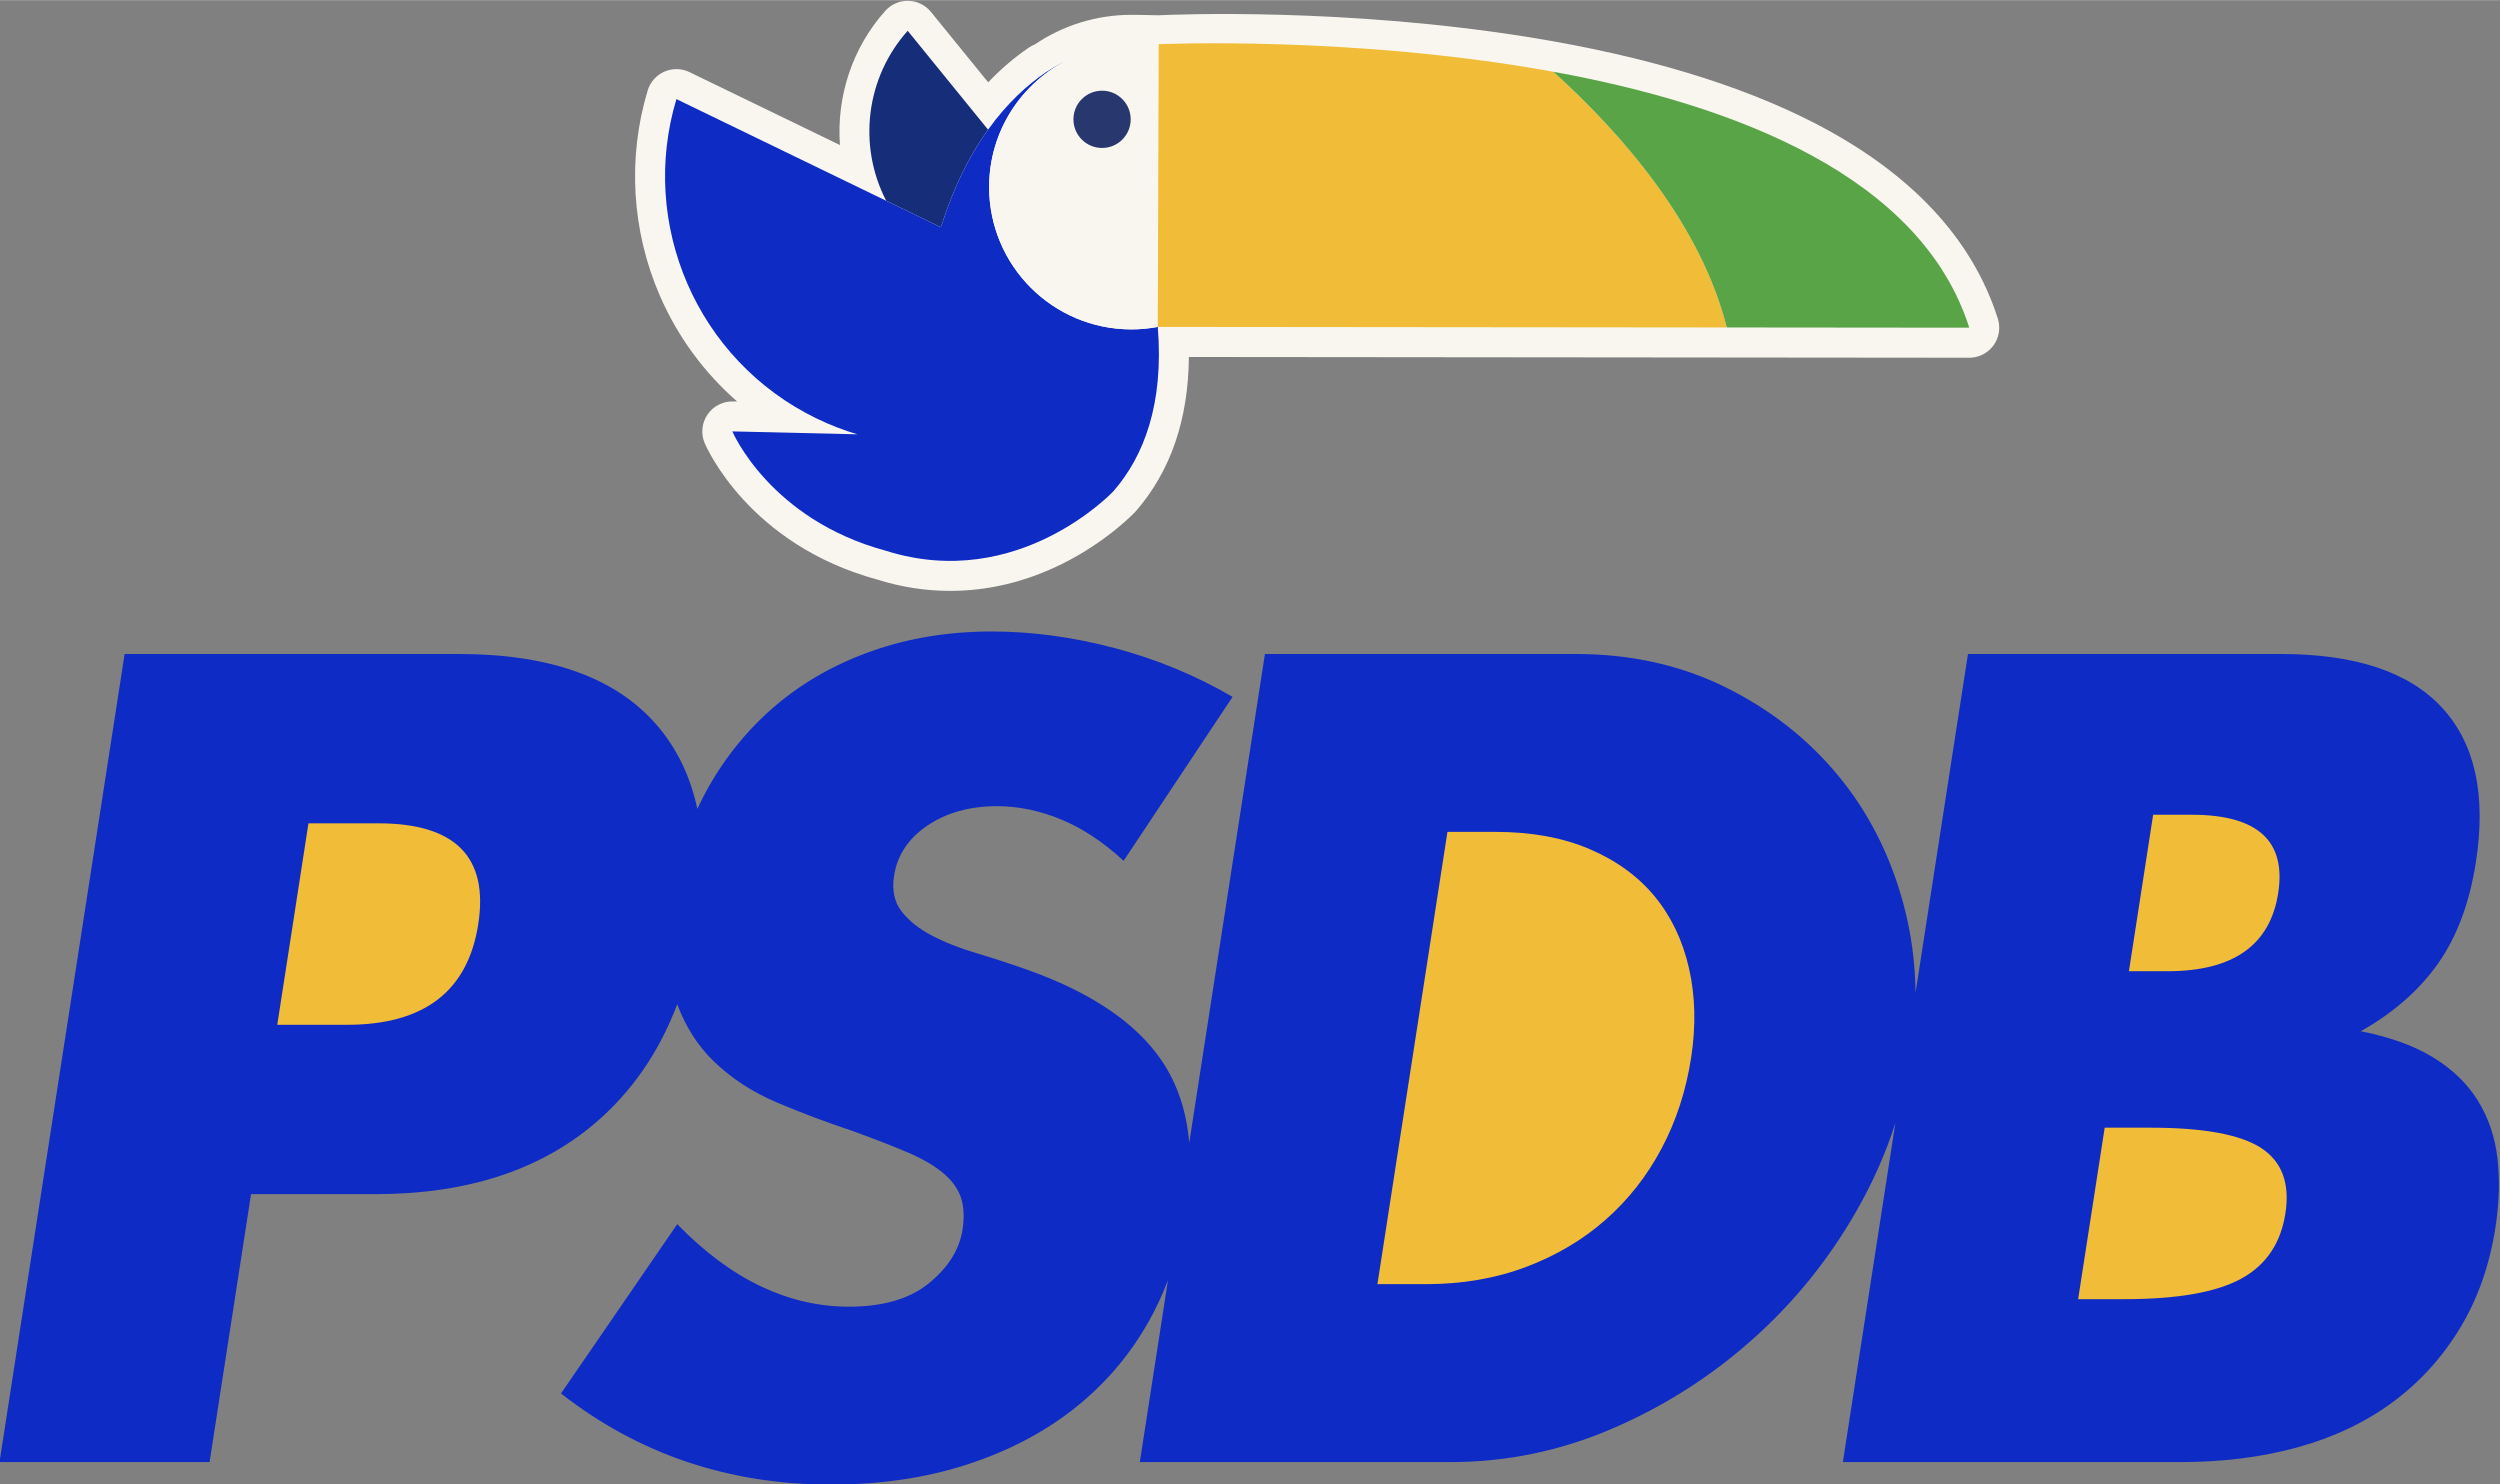
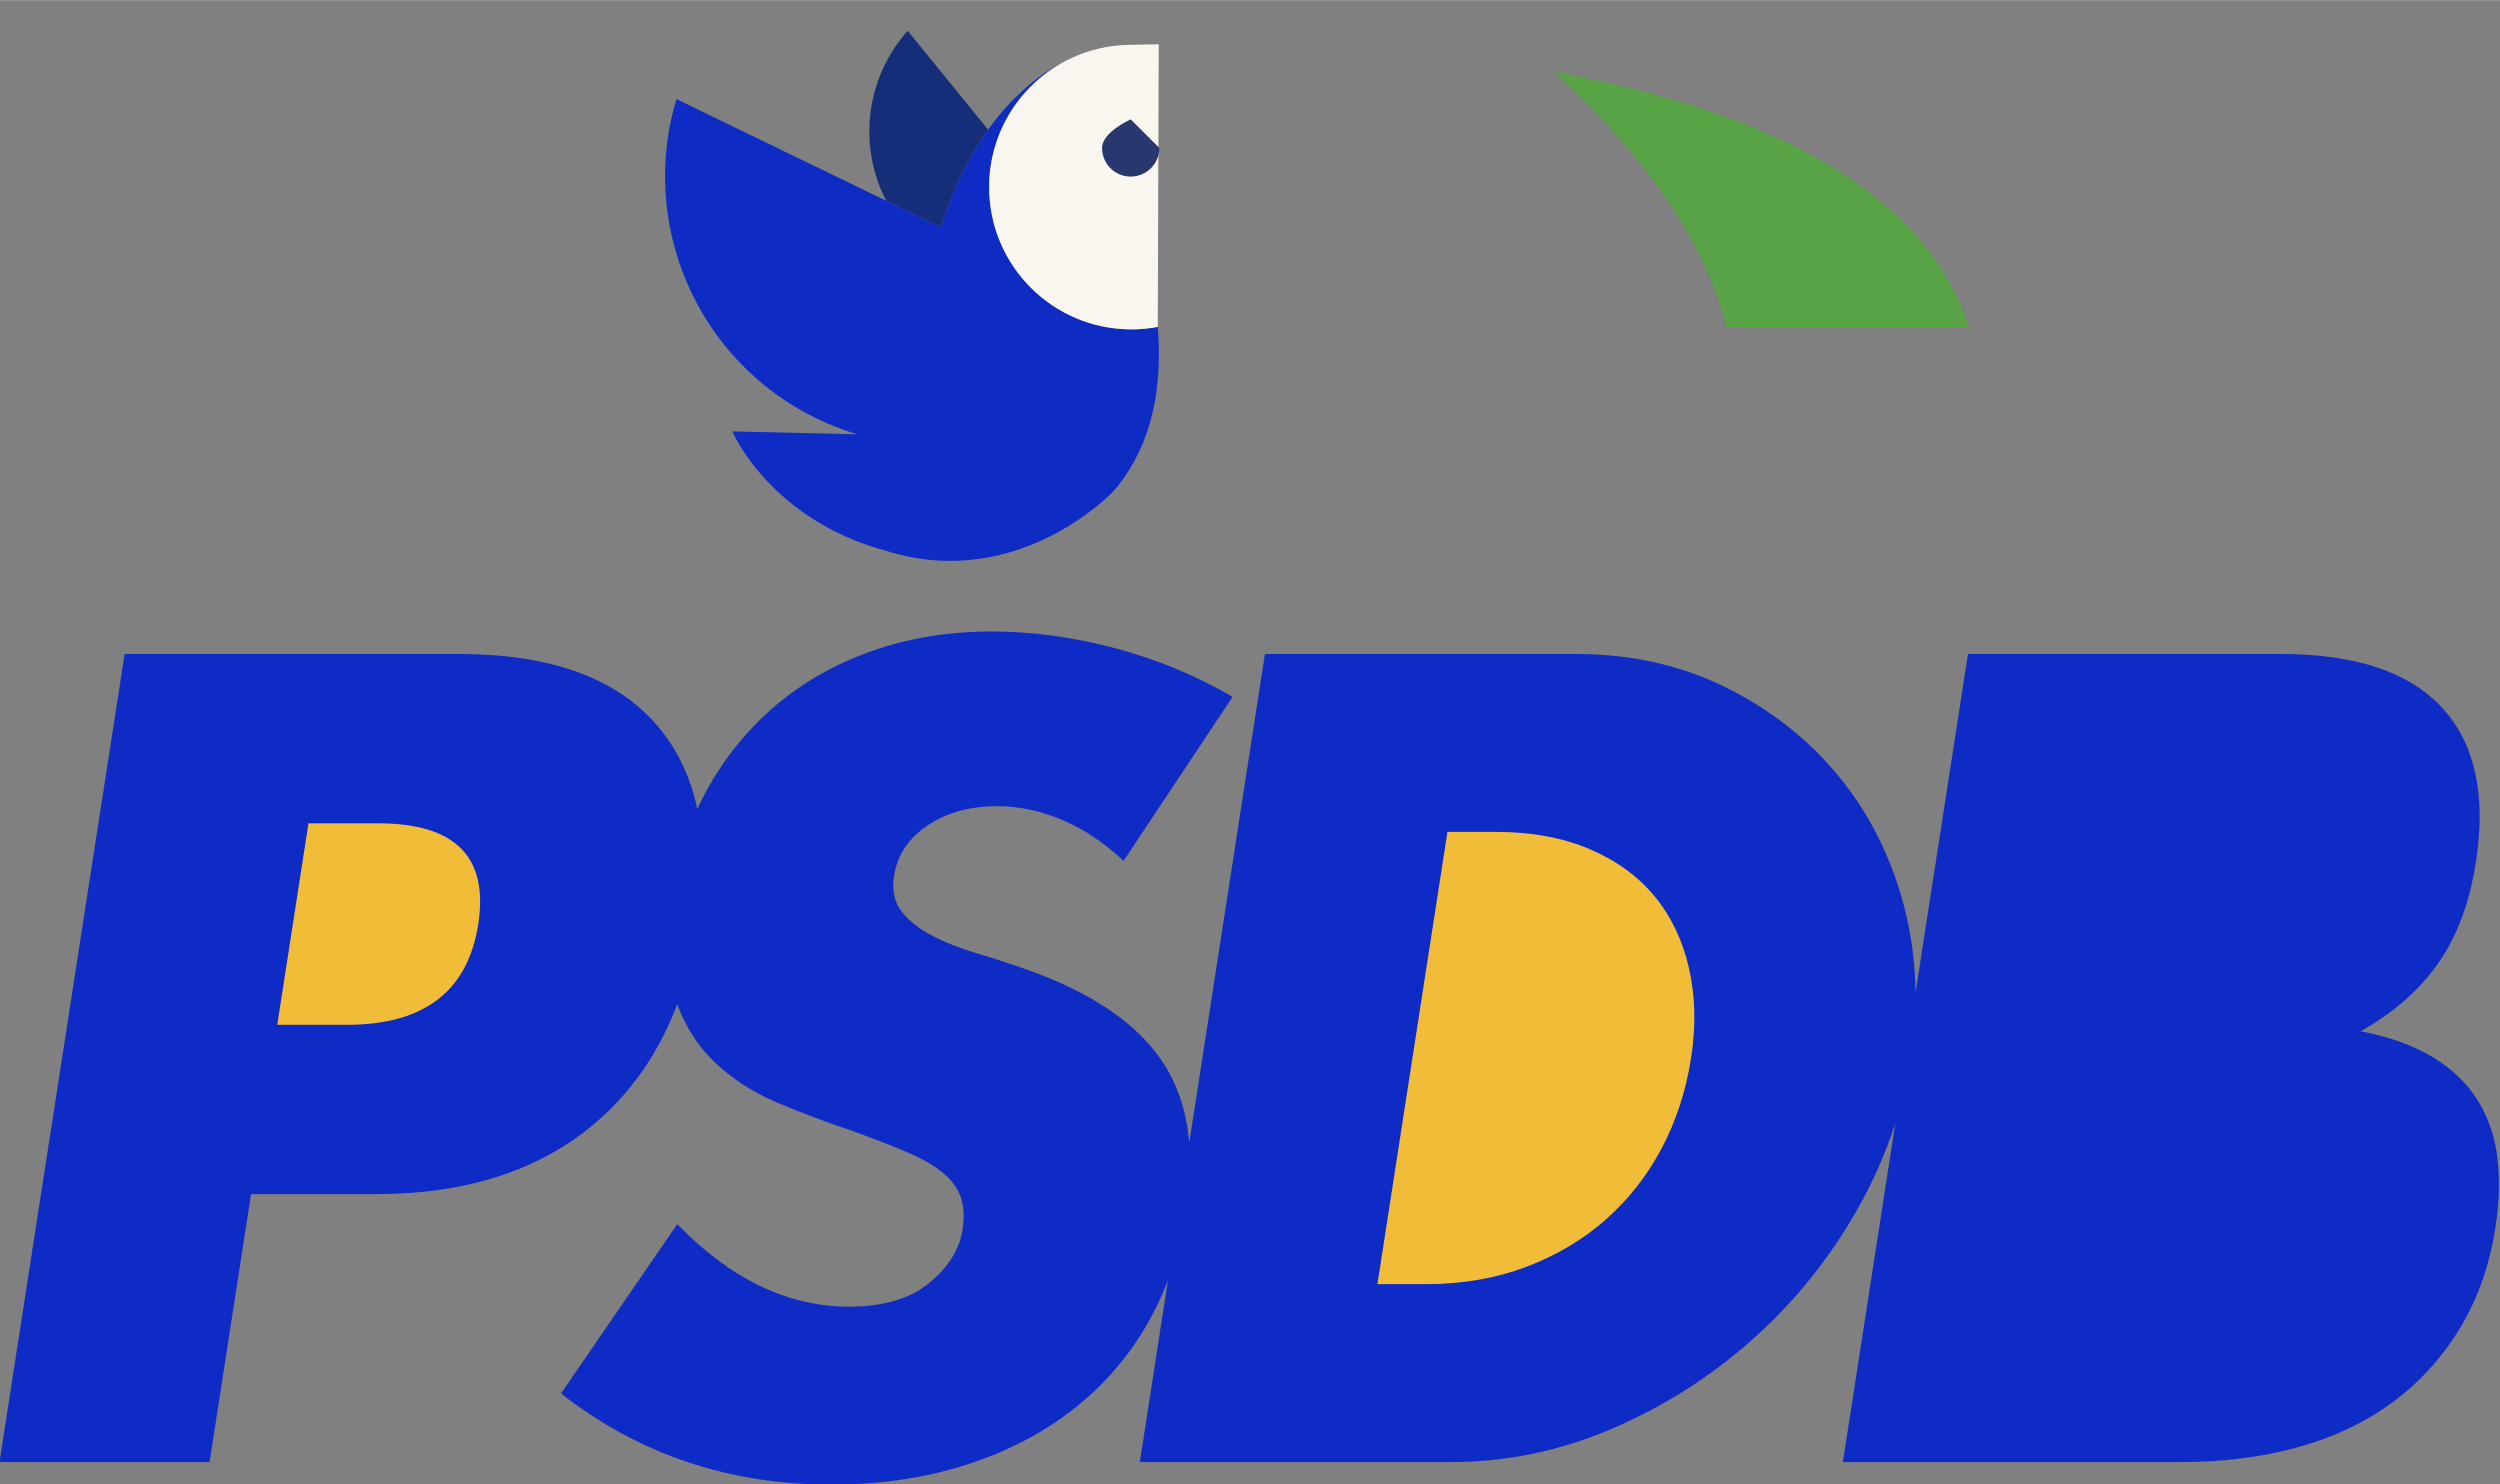
<svg xmlns="http://www.w3.org/2000/svg" height="243.676" viewBox="0 0 996.837 591.776" width="410.381">
  <rect x="0" y="0" width="996.837" height="591.776" fill="#808080" stroke="none" />
  <clipPath id="a">
    <path d="m0 1080h1920v-1080h-1920z" />
  </clipPath>
  <g clip-path="url(#a)" transform="matrix(1.333 0 0 -1.333 -779.893 1049.635)">
    <path d="m0 0c-.72 6.412-2.657 12.182-5.815 17.312-3.163 5.129-7.622 9.457-13.377 12.983-5.761 3.526-12.995 6.141-21.706 7.854 9.837 5.556 17.564 12.343 23.188 20.357 5.619 8.015 9.377 18.113 11.263 30.295 3.11 20.086-.278 35.474-10.164 46.164-9.887 10.684-25.945 16.029-48.17 16.029h-93.61l-15.684-101.304c-.102 9.053-1.297 17.87-3.599 26.448-3.935 14.636-10.444 27.46-19.53 38.47-9.09 11.005-20.333 19.821-33.733 26.448-13.4 6.622-28.33 9.938-44.786 9.938h-92.967l-22.638-146.213c-.812 9.449-3.543 17.639-8.219 24.552-7.742 11.431-21.341 20.567-40.798 27.41-4.865 1.708-9.801 3.311-14.804 4.809-5.008 1.492-9.434 3.256-13.287 5.289-3.853 2.029-6.847 4.433-8.981 7.213-2.135 2.776-2.872 6.302-2.209 10.579.959 6.197 4.302 11.221 10.027 15.068 5.724 3.847 12.644 5.77 20.769 5.77 6.412 0 12.826-1.337 19.256-4.007 6.423-2.675 12.624-6.787 18.606-12.342l32.6 49.048c-10.98 6.412-22.73 11.271-35.25 14.587-12.526 3.311-24.772 4.969-36.739 4.969-12.823 0-24.717-1.924-35.677-5.77-10.964-3.848-20.561-9.247-28.794-16.19-8.238-6.948-15.084-15.283-20.541-25.005-1.117-1.989-2.139-4.036-3.104-6.119-2.088 9.81-6.154 18.211-12.214 25.193-12.242 14.106-31.938 21.159-59.077 21.159h-100.021l-37.425-241.718h62.834l12.409 80.145h37.187c27.139 0 49.019 7.053 65.629 21.159 10.999 9.34 19.21 21.228 24.666 35.63 2.525-6.753 6.158-12.436 10.91-17.037 5.297-5.129 11.602-9.247 18.927-12.342 7.319-3.101 14.84-5.931 22.568-8.496 6.472-2.354 11.968-4.488 16.479-6.411 4.51-1.924 8.085-4.007 10.733-6.252 2.643-2.244 4.401-4.703 5.27-7.373.868-2.675 1.021-5.825.459-9.457-.927-5.986-4.268-11.331-10.015-16.029-5.753-4.704-13.755-7.053-24.014-7.053-8.976 0-17.748 2.029-26.306 6.091-8.563 4.058-16.9 10.259-25.012 18.594l-34.771-50.652c23.26-18.168 50.17-27.25 80.735-27.25 14.747 0 28.247 1.979 40.51 5.932 12.258 3.952 22.951 9.506 32.074 16.67 9.124 7.158 16.545 15.758 22.269 25.806 2.306 4.048 4.288 8.296 5.977 12.726l-8.423-54.401h92.968c16.671 0 32.731 3.311 48.183 9.938 15.452 6.622 29.433 15.493 41.949 26.608 12.509 11.11 22.948 23.989 31.306 38.63 4.865 8.519 8.721 17.24 11.584 26.16l-15.69-101.336h100.982c12.824 0 24.596 1.493 35.318 4.488 10.722 2.99 20.122 7.479 28.212 13.465 8.084 5.98 14.78 13.354 20.095 22.12 5.309 8.76 8.843 18.803 10.597 30.134 1.124 7.263 1.326 14.105.611 20.517" fill="#0f2bc5" transform="translate(1332.13 440.851)" />
    <g fill="#f1bc37">
      <path d="m0 0c-3.111-20.091-16.207-30.135-39.288-30.135h-20.838l9.331 60.269h20.838c23.082 0 33.067-10.048 29.957-30.134" transform="translate(728.131 511.059)" />
      <path d="m0 0c-1.522-9.833-4.473-18.864-8.843-27.089-4.374-8.23-9.963-15.338-16.765-21.319-6.807-5.986-14.749-10.689-23.823-14.105-9.08-3.422-19.067-5.13-29.967-5.13h-14.425l20.945 135.286h14.426c10.685 0 20.037-1.714 28.058-5.13 8.016-3.421 14.5-8.124 19.455-14.105 4.949-5.986 8.384-13.144 10.3-21.479 1.915-8.335 2.128-17.311.639-26.929" transform="translate(1090.912 470.986)" />
-       <path d="m0 0h11.54c19.661 0 28.286-7.804 25.871-23.402-2.416-15.604-13.456-23.403-33.118-23.403h-11.54z" transform="translate(1229.128 543.758)" />
-       <path d="m0 0c-1.39-8.976-5.821-15.498-13.286-19.555-7.471-4.063-19.112-6.091-34.925-6.091h-13.784l7.941 51.292h13.784c15.814 0 26.825-2.033 33.039-6.09 6.209-4.063 8.621-10.579 7.231-19.556" transform="translate(1268.689 424.502)" />
    </g>
-     <path d="m0 0c-7.663 24.089-26.21 43.822-55.125 58.65-22.203 11.387-50.66 19.95-84.582 25.45-55.414 8.986-106.435 6.878-111.427 6.643l-6.544.131c-.221.004-.44 0-.659-.011l-.685.012c-.05 0-.1.001-.151.001-10.376 0-20.413-3.109-28.896-8.86-.616-.242-1.215-.554-1.783-.942-4.333-2.948-8.395-6.424-12.154-10.392l-17.128 21.071c-1.657 2.04-4.126 3.25-6.753 3.312-2.626.074-5.149-1.031-6.901-2.99-9.944-11.119-14.624-25.751-13.568-40.152l-45.002 21.816c-2.365 1.147-5.113 1.198-7.52.144-2.406-1.056-4.23-3.114-4.988-5.63-6.074-20.149-4.788-41.932 3.619-61.336 5.301-12.237 13.243-23.045 23.144-31.712l-1.238.029c-3.033.071-5.919-1.407-7.632-3.927-1.712-2.519-2.031-5.734-.845-8.54.523-1.236 13.218-30.344 51.631-40.818 7.203-2.262 14.518-3.388 21.825-3.388 11.394.001 22.769 2.738 33.654 8.173 13.361 6.671 21.395 15.165 21.73 15.523.078.084.155.169.23.256 10.333 11.92 15.619 27.37 15.769 46.018l233.418-.227h.008c2.862 0 5.552 1.364 7.243 3.674 1.692 2.311 2.179 5.292 1.31 8.022" fill="#f8f6ef" transform="translate(1182.671 692.158)" />
    <path d="m0 0c1.239 3.839 2.59 7.4 4.026 10.704 2.592 5.962 5.465 11.069 8.461 15.469.385.565.772 1.119 1.161 1.66l-24.044 29.573c-12.502-13.981-14.987-34.316-6.423-50.851l16.32-7.911z" fill="#162e7a" transform="translate(866.973 720.855)" />
    <path d="m0 0c-2.556-.479-5.189-.741-7.884-.741-23.507 0-42.564 19.056-42.564 42.563 0 16.805 9.742 31.331 23.884 38.25-3.229-1.517-6.46-3.632-6.951-3.933-5.434-3.698-11.53-9.157-17.251-17.134-.389-.542-.776-1.095-1.161-1.661-2.995-4.4-5.869-9.507-8.46-15.469-1.437-3.304-2.788-6.865-4.027-10.704l-.499-1.356-16.319 7.912-62.753 30.42c-11.213-37.201 5.913-78.083 41.993-95.573 3.972-1.926 8.027-3.475 12.124-4.701l-37.394.873s11.142-26.348 46.016-35.729c39.605-12.463 68.005 17.859 68.005 17.859 9.035 10.424 15.103 25.961 13.241 49.124" fill="#0e2bc4" transform="translate(931.387 689.683)" />
    <path d="m0 0c0-23.507 19.056-42.563 42.563-42.563 2.696 0 5.328.262 7.884.741h.001l.281 84.55-8.166-.165c-6.702 0-13.039-1.553-18.679-4.313-14.142-6.919-23.884-21.445-23.884-38.25" fill="#f8f6ef" transform="translate(880.939 731.506)" />
-     <path d="m0 0c-7.777 30.75-30.981 57.573-51.867 76.482-59.81 10.887-118.053 8.244-118.053 8.244v-.01l-.282-84.55z" fill="#f1bc37" transform="translate(1101.589 689.518)" />
    <path d="m0 0 72.534-.071c-14.426 45.344-70.06 66.662-124.401 76.553 20.886-18.909 44.09-45.732 51.867-76.482" fill="#59a446" transform="translate(1101.589 689.518)" />
-     <path d="m0 0c0 4.73-3.834 8.564-8.564 8.564s-8.564-3.834-8.564-8.564 3.834-8.564 8.564-8.564 8.564 3.834 8.564 8.564" fill="#28376e" transform="translate(923.285 751.776)" />
+     <path d="m0 0s-8.564-3.834-8.564-8.564 3.834-8.564 8.564-8.564 8.564 3.834 8.564 8.564" fill="#28376e" transform="translate(923.285 751.776)" />
  </g>
</svg>